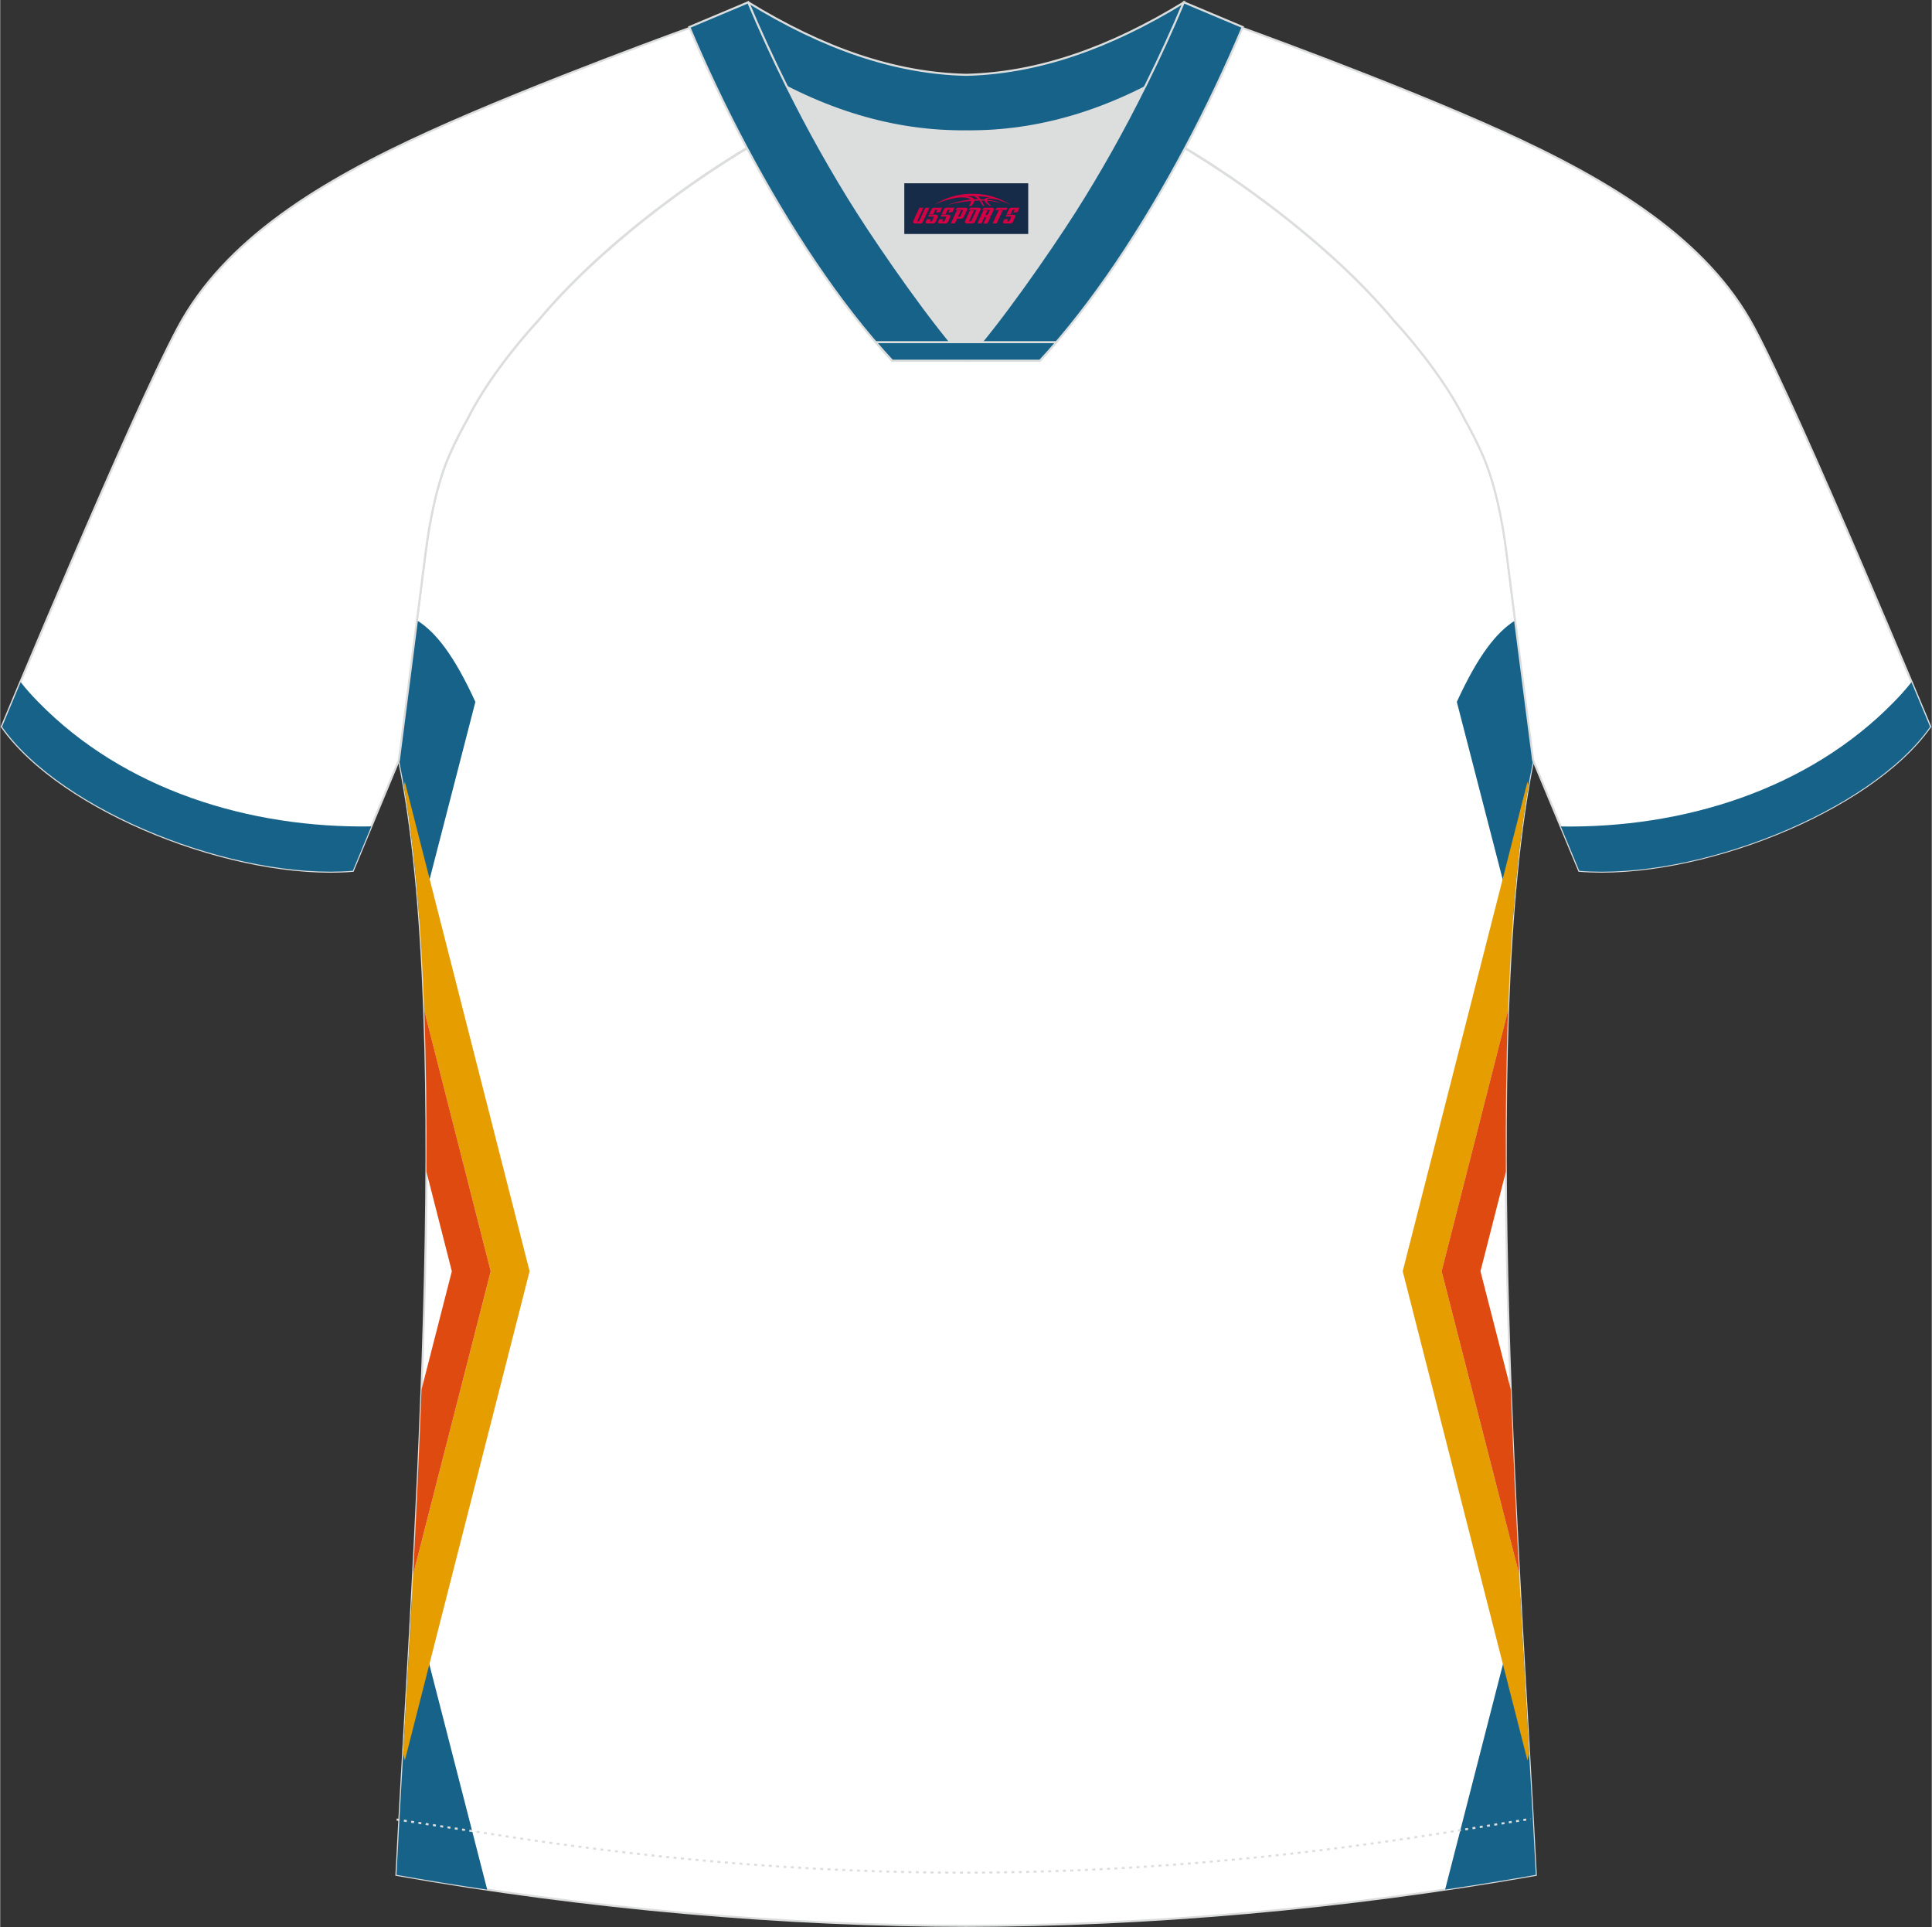
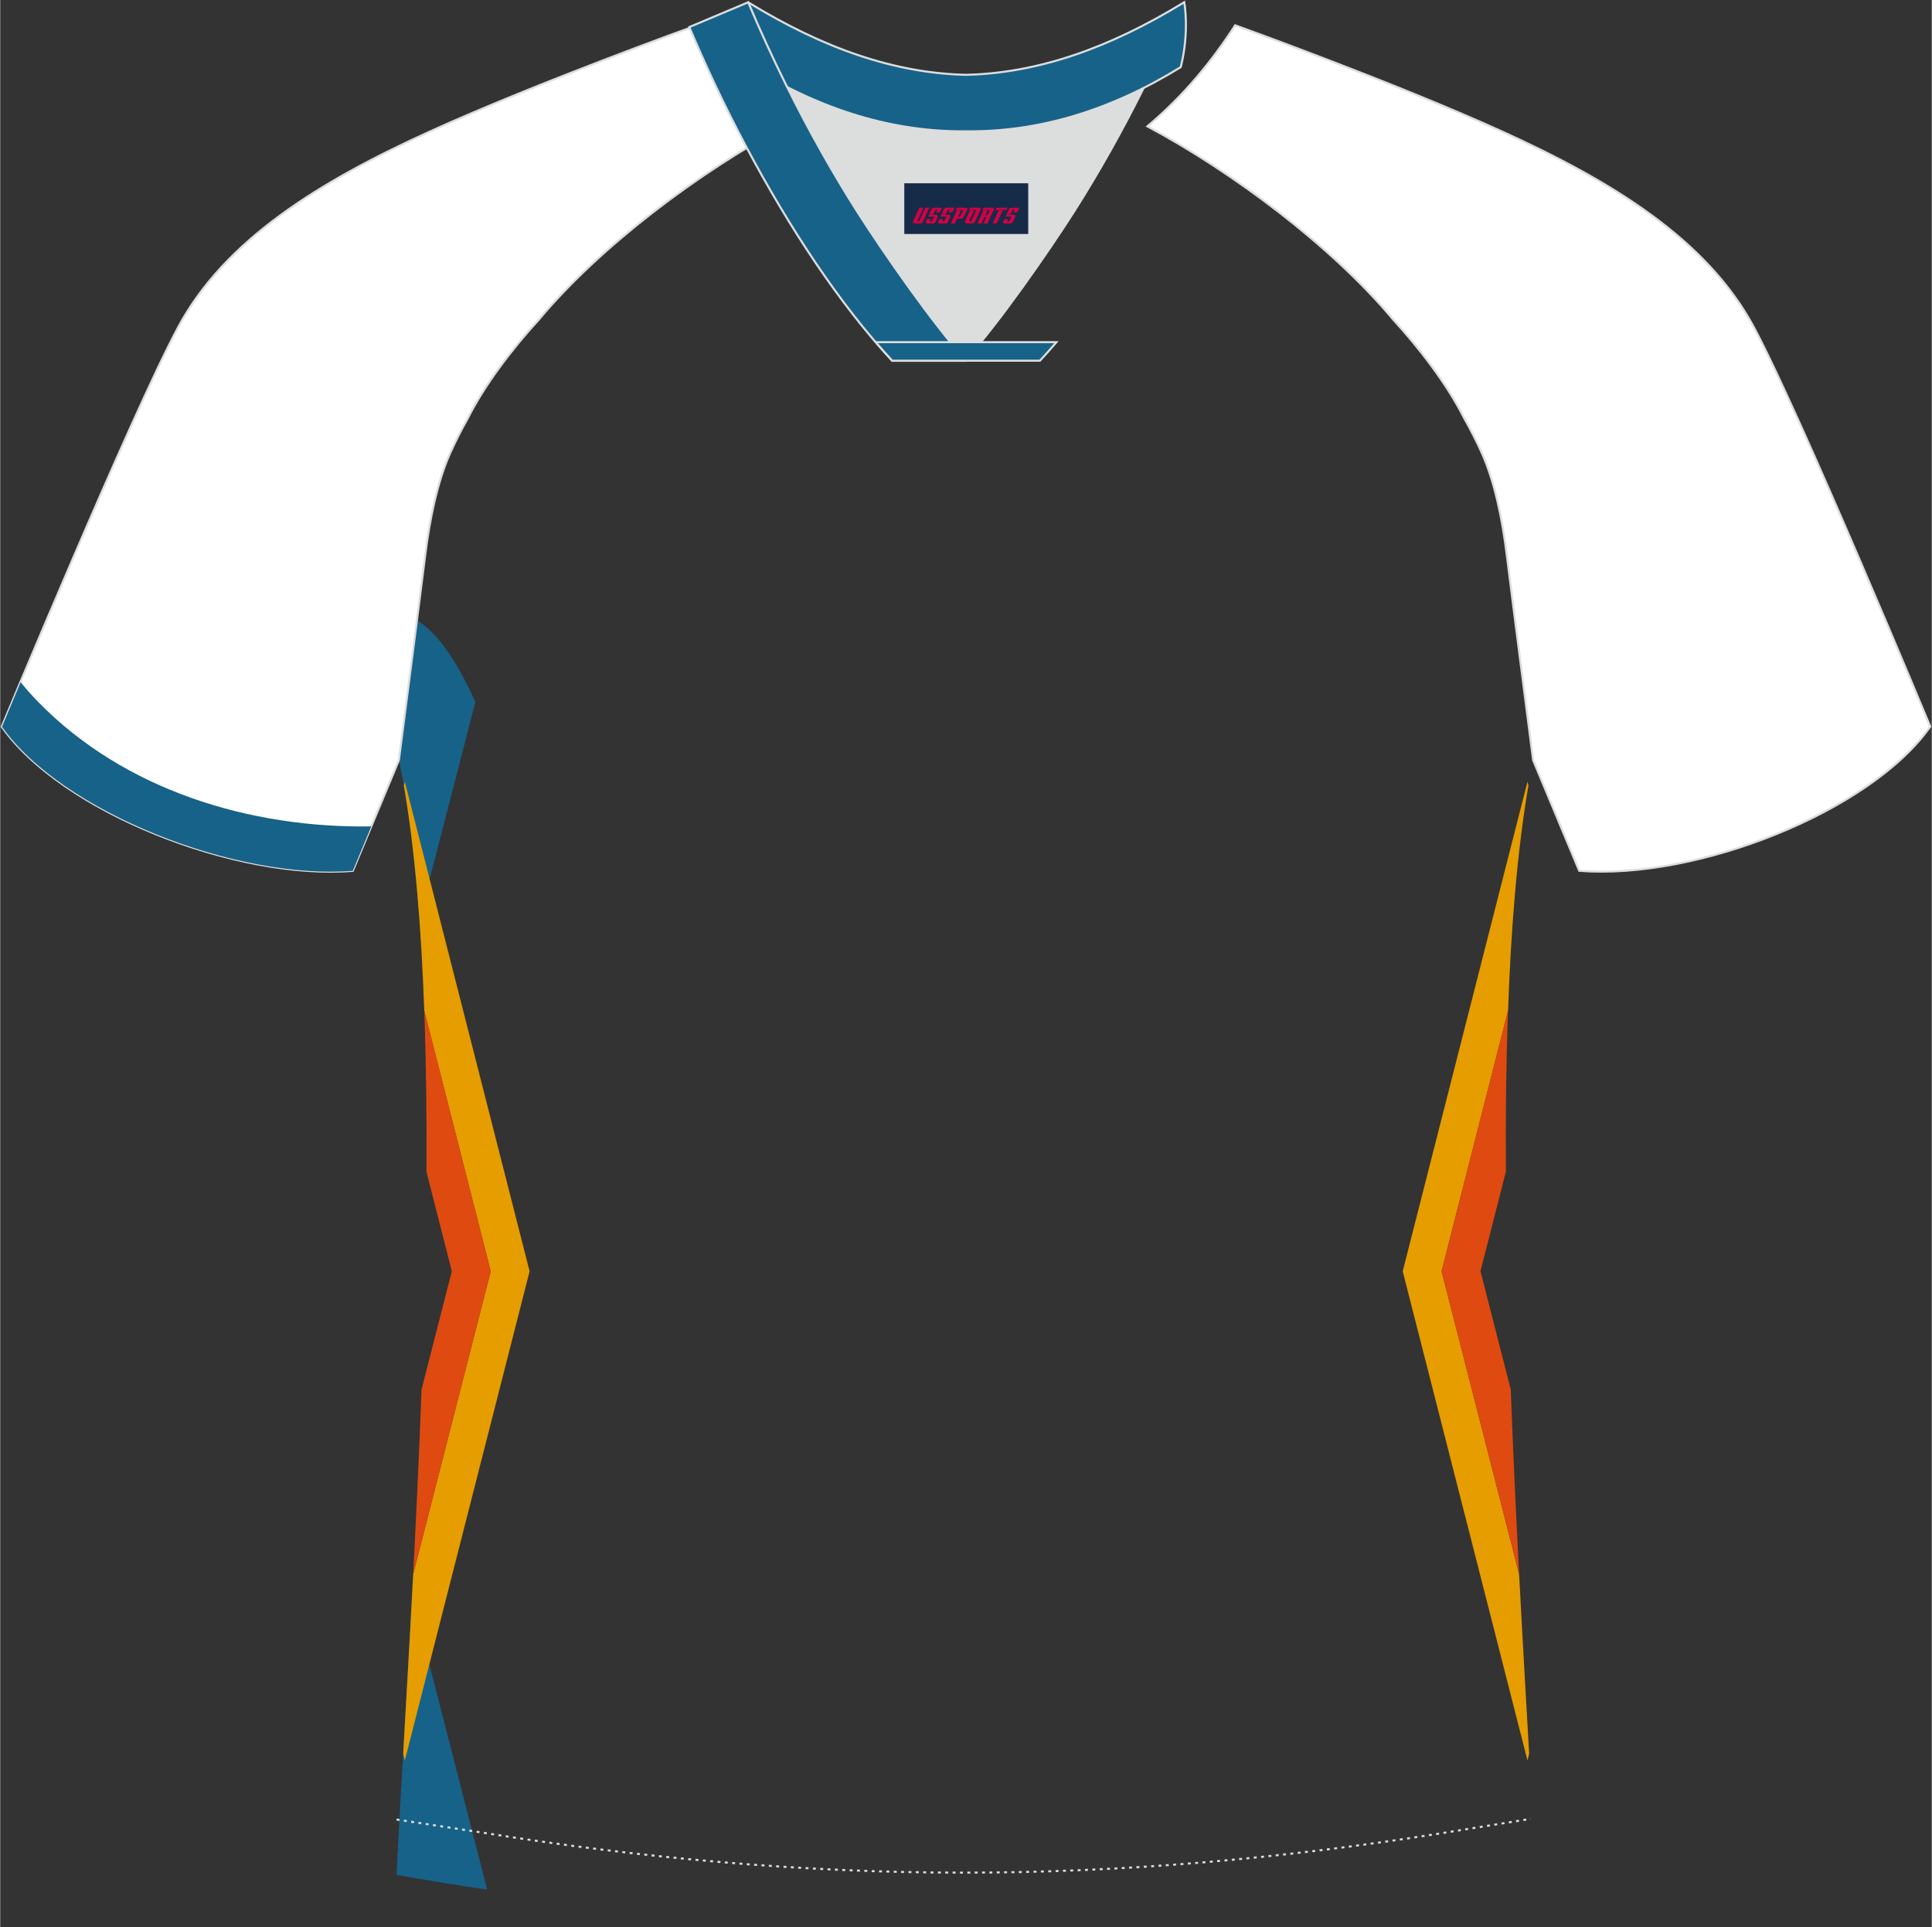
<svg xmlns="http://www.w3.org/2000/svg" version="1.1" id="图层_1" x="0px" y="0px" width="374px" height="373px" viewBox="0 0 374.1 373.18" enable-background="new 0 0 374.1 373.18" xml:space="preserve">
  <rect x="0" y="0" width="374.1" height="373.18" fill="#333333" stroke="none" />
  <g id="图层_1_1_">
-     <path fill-rule="evenodd" clip-rule="evenodd" fill="#FFFFFF" stroke="#DCDDDD" stroke-width="0.4" stroke-miterlimit="22.926" d="   M291.8,107.46c1.27,10.19,4.85,37.75,5.11,39.72c-10.87,52.6-2.19,162.32,0.49,215.86c-36.84,6.52-75.48,9.84-110.33,9.87   c-34.85-0.03-73.49-3.33-110.33-9.87c2.68-53.55,11.37-163.27,0.49-215.86c0.26-1.98,3.83-29.54,5.11-39.72   c0.85-6.79,2.31-14.08,4.84-19.69c1.01-2.26,2.15-4.48,3.4-6.7c3.26-6.52,8.78-13.68,13.7-19.03   c11.22-13.45,29.05-27.05,44.78-35.89c0.96-0.54-1.02-15.41-0.07-15.93c3.94,3.31,25.21,3.25,30.36,6.12l-2.65,0.68   c6.1,2.82,13,4.24,19.72,4.25c6.75-0.02-2.73-1.43,3.36-4.26l5.69-2.51c5.14-2.86,16.21-2.28,20.16-5.58   c0.73,0.39-1.96,16.43-1.22,16.86c15.89,8.83,34.07,22.62,45.44,36.25c4.93,5.36,10.46,12.51,13.71,19.03   c1.25,2.22,2.39,4.46,3.4,6.7C289.49,93.4,290.95,100.69,291.8,107.46z" />
    <g>
      <g>
        <path fill-rule="evenodd" clip-rule="evenodd" fill="#176289" d="M79.75,309.18l14.57,56.72c-5.89-0.87-11.75-1.82-17.57-2.86     C77.48,348.49,78.65,329.77,79.75,309.18L79.75,309.18z M81.18,177.95c-0.84-11.5-2.11-21.94-3.94-30.77     c0.18-1.39,1.99-15.32,3.49-27.05c3.57,2.23,7.13,6.66,11.3,15.78L81.18,177.95z" />
        <path fill-rule="evenodd" clip-rule="evenodd" fill="#E69D00" d="M78.37,151.38l24.16,94.78l-24.16,94.72l-0.33-1.29     c0.61-10.67,1.3-22.41,1.94-34.76L95,246.16L82.13,195.7c-0.59-16.32-1.82-31.24-3.95-43.57L78.37,151.38z" />
        <path fill-rule="evenodd" clip-rule="evenodd" fill="#DF4A10" d="M82.13,195.67L95,246.16l-15.02,58.67     c0.6-11.53,1.17-23.58,1.62-35.77l5.87-22.9l-4.92-19.28C82.62,216.14,82.49,205.64,82.13,195.67z" />
      </g>
      <g>
-         <path fill-rule="evenodd" clip-rule="evenodd" fill="#176289" d="M294.4,309.18l-14.56,56.71c5.89-0.87,11.75-1.82,17.57-2.85     C296.68,348.49,295.51,329.77,294.4,309.18L294.4,309.18z M293.41,120.14c1.5,11.72,3.32,25.65,3.5,27.04     c-1.82,8.82-3.09,19.26-3.94,30.77l-10.86-42.04C286.28,126.81,289.84,122.37,293.41,120.14z" />
        <path fill-rule="evenodd" clip-rule="evenodd" fill="#E69D00" d="M295.79,151.38l-24.16,94.78l24.16,94.72l0.33-1.29     c-0.61-10.67-1.3-22.41-1.94-34.76l-15.02-58.67l12.87-50.47c0.59-16.32,1.82-31.24,3.95-43.56L295.79,151.38z" />
        <path fill-rule="evenodd" clip-rule="evenodd" fill="#DF4A10" d="M292.03,195.66l-12.87,50.5l15.02,58.67     c-0.6-11.53-1.17-23.58-1.62-35.77l-5.87-22.9l4.92-19.28C291.54,216.14,291.66,205.64,292.03,195.66z" />
      </g>
    </g>
    <path fill-rule="evenodd" clip-rule="evenodd" fill="#FFFFFF" stroke="#DCDDDD" stroke-width="0.4" stroke-miterlimit="22.926" d="   M222.18,24.46c7.07-5.95,12.47-12.56,17-19.56c0,0,30.65,11,51.82,20.62s39.57,20.89,48.66,37.88   c9.09,16.98,34.14,77.29,34.14,77.29c-11.57,16.48-45.3,29.75-67.99,27.92l-8.92-21.41c0,0-3.8-29.27-5.12-39.84   c-0.84-6.79-2.31-14.08-4.84-19.69c-1.01-2.26-2.15-4.48-3.4-6.7c-3.26-6.52-8.78-13.68-13.7-19.03   C257.93,47.64,238.56,33.21,222.18,24.46z" />
    <path fill-rule="evenodd" clip-rule="evenodd" fill="#FFFFFF" stroke="#DCDDDD" stroke-width="0.4" stroke-miterlimit="22.926" d="   M151.92,24.46c-7.08-5.95-12.47-12.56-17-19.56c0,0-30.65,11-51.82,20.62C61.92,35.14,43.53,46.41,34.44,63.4S0.3,140.7,0.3,140.7   c11.57,16.48,45.29,29.75,67.99,27.92l8.92-21.41c0,0,3.8-29.27,5.12-39.84c0.85-6.79,2.31-14.08,4.84-19.69   c1.01-2.26,2.15-4.48,3.4-6.7c3.26-6.52,8.78-13.68,13.7-19.03C116.18,47.64,135.54,33.21,151.92,24.46z" />
    <path fill="none" stroke="#DCDDDD" stroke-width="0.4" stroke-miterlimit="22.926" stroke-dasharray="0.57,0.855" d="   M76.77,352.32c1.31,0.21,15.15,2.3,16.46,2.51c30.92,4.96,62,7.78,93.37,7.78c30.87,0,61.47-2.73,91.89-7.53   c1.8-0.28,16.14-2.59,17.94-2.89" />
    <path fill-rule="evenodd" clip-rule="evenodd" fill="#176289" stroke="#DCDDDD" stroke-width="0.4" stroke-miterlimit="22.926" d="   M145.56,13c13.7,8.45,27.56,12.58,41.54,12.43c14,0.15,27.84-3.98,41.54-12.43c1.75-6.96,0.68-12.57,0.68-12.57   c-14.64,8.97-28.45,13.73-42.24,14.06c-13.78-0.31-27.6-5.07-42.24-14.06C144.86,0.42,143.79,6.03,145.56,13z" />
    <path fill-rule="evenodd" clip-rule="evenodd" fill="#DCDDDD" d="M218.3,18.56c-10.33,4.7-20.71,6.99-31.2,6.88   c-10.48,0.11-20.87-2.18-31.2-6.88c-1.16-0.53-2.32-1.09-3.48-1.68c4.1,8.25,8.7,16.47,13.61,24.19   c4.88,7.69,14.81,21.99,21.06,28.74l-0.04,0.06c6.25-6.76,16.17-21.07,21.06-28.74c4.91-7.73,9.52-15.95,13.61-24.19l0.02-0.04   C220.6,17.47,219.45,18.02,218.3,18.56z" />
    <path fill-rule="evenodd" clip-rule="evenodd" fill="#176289" stroke="#DCDDDD" stroke-width="0.4" stroke-miterlimit="22.926" d="   M152.24,16.52c-2.68-5.4-5.16-10.82-7.37-16.08l-11.41,4.8c3.21,7.6,6.93,15.51,11.07,23.27c8.23,15.45,18.01,30.36,28.24,41.36   h14.29l0.04-0.06c-6.25-6.76-16.17-21.07-21.06-28.74c-4.91-7.72-9.52-15.95-13.61-24.19C152.36,16.75,152.3,16.63,152.24,16.52z" />
-     <path fill-rule="evenodd" clip-rule="evenodd" fill="#176289" stroke="#DCDDDD" stroke-width="0.4" stroke-miterlimit="22.926" d="   M221.86,16.52c2.68-5.4,5.16-10.82,7.37-16.08l11.41,4.8c-3.21,7.6-6.93,15.51-11.07,23.27c-8.23,15.45-18,30.36-28.24,41.36h-14.3   l-0.04-0.06c6.25-6.76,16.16-21.07,21.06-28.74c4.91-7.72,9.52-15.95,13.61-24.19C221.75,16.75,221.8,16.63,221.86,16.52z" />
    <path fill-rule="evenodd" clip-rule="evenodd" fill="#176289" stroke="#DCDDDD" stroke-width="0.4" stroke-miterlimit="22.926" d="   M187.06,69.85h14.3c1.08-1.16,2.15-2.36,3.21-3.6h-14.39h-0.09h-6.05h-14.48c1.07,1.24,2.14,2.44,3.21,3.6H187.06z" />
    <path fill-rule="evenodd" clip-rule="evenodd" fill="#176289" d="M71.87,160.02l-3.58,8.6c-22.68,1.83-56.39-11.43-67.94-27.9   c0,0,1.09-2.63,3.61-8.63c1.31,1.65,2.37,2.77,3.39,3.82C24.07,153.04,48.4,160.39,71.87,160.02z" />
-     <path fill-rule="evenodd" clip-rule="evenodd" fill="#176289" d="M302.25,160.03l3.58,8.6c22.68,1.83,56.39-11.43,67.94-27.9   c0,0-1.09-2.63-3.61-8.63c-1.31,1.65-2.37,2.77-3.39,3.82C350.05,153.05,325.71,160.4,302.25,160.03z" />
  </g>
  <g id="tag_logo">
    <rect y="35.49" fill="#162B48" width="24" height="9.818" x="175.1" />
    <g>
-       <path fill="#D30044" d="M191.06,38.68l0.005-0.011c0.131-0.311,1.085-0.262,2.351,0.071c0.715,0.24,1.44,0.54,2.193,0.9    c-0.218-0.147-0.447-0.289-0.682-0.42l0.011,0.005l-0.011-0.005c-1.478-0.845-3.218-1.418-5.1-1.62    c-1.282-0.115-1.658-0.082-2.411-0.055c-2.449,0.142-4.68,0.905-6.458,2.095c1.26-0.638,2.722-1.075,4.195-1.336    c1.467-0.18,2.476-0.033,2.771,0.344c-1.691,0.175-3.469,0.633-4.555,1.075c1.156-0.338,2.967-0.665,4.647-0.813    c0.016,0.251-0.115,0.567-0.415,0.96h0.475c0.376-0.382,0.584-0.725,0.595-1.004c0.333-0.022,0.66-0.033,0.971-0.033    C189.89,39.12,190.1,39.47,190.3,39.86h0.262c-0.125-0.344-0.295-0.687-0.518-1.036c0.207,0,0.393,0.005,0.567,0.011    c0.104,0.267,0.496,0.66,1.058,1.025h0.245c-0.442-0.365-0.753-0.753-0.835-1.004c1.047,0.065,1.696,0.224,2.885,0.513    C192.88,38.94,192.14,38.77,191.06,38.68z M188.62,38.59c-0.164-0.295-0.655-0.485-1.402-0.551    c0.464-0.033,0.922-0.055,1.364-0.055c0.311,0.147,0.589,0.344,0.84,0.589C189.16,38.57,188.89,38.58,188.62,38.59z M190.6,38.64c-0.224-0.016-0.458-0.027-0.715-0.044c-0.147-0.202-0.311-0.398-0.502-0.6c0.082,0,0.164,0.005,0.24,0.011    c0.72,0.033,1.429,0.125,2.138,0.273C191.09,38.24,190.71,38.4,190.6,38.64z" />
      <path fill="#D30044" d="M178.02,40.22L176.85,42.77C176.67,43.14,176.94,43.28,177.42,43.28l0.873,0.005    c0.115,0,0.251-0.049,0.327-0.175l1.342-2.891H179.18L177.96,42.85H177.79c-0.147,0-0.185-0.033-0.147-0.125l1.156-2.504H178.02L178.02,40.22z M179.88,41.57h1.271c0.36,0,0.584,0.125,0.442,0.425L181.12,43.03C181.02,43.25,180.75,43.28,180.52,43.28H179.6c-0.267,0-0.442-0.136-0.349-0.333l0.235-0.513h0.742L180.05,42.81C180.03,42.86,180.07,42.87,180.13,42.87h0.18    c0.082,0,0.125-0.016,0.147-0.071l0.376-0.813c0.011-0.022,0.011-0.044-0.055-0.044H179.71L179.88,41.57L179.88,41.57z M180.7,41.5h-0.78l0.475-1.025c0.098-0.218,0.338-0.256,0.578-0.256H182.42L182.03,41.06L181.25,41.18l0.262-0.562H181.22c-0.082,0-0.12,0.016-0.147,0.071L180.7,41.5L180.7,41.5z M182.29,41.57L182.12,41.94h1.069c0.06,0,0.06,0.016,0.049,0.044    L182.86,42.8C182.84,42.85,182.8,42.87,182.72,42.87H182.54c-0.055,0-0.104-0.011-0.082-0.06l0.175-0.376H181.89L181.66,42.95C181.56,43.14,181.74,43.28,182.01,43.28h0.916c0.24,0,0.502-0.033,0.605-0.251l0.475-1.031c0.142-0.3-0.082-0.425-0.442-0.425H182.29L182.29,41.57z M183.1,41.5l0.371-0.818c0.022-0.055,0.06-0.071,0.147-0.071h0.295L183.65,41.17l0.791-0.115l0.387-0.845H183.38c-0.24,0-0.48,0.038-0.578,0.256L182.33,41.5L183.1,41.5L183.1,41.5z M185.5,41.96h0.278c0.087,0,0.153-0.022,0.202-0.115    l0.496-1.075c0.033-0.076-0.011-0.12-0.125-0.12H184.95l0.431-0.431h1.522c0.355,0,0.485,0.153,0.393,0.355l-0.676,1.445    c-0.06,0.125-0.175,0.333-0.644,0.327l-0.649-0.005L184.89,43.28H184.11l1.178-2.558h0.785L185.5,41.96L185.5,41.96z     M188.09,42.77c-0.022,0.049-0.06,0.076-0.142,0.076h-0.191c-0.082,0-0.109-0.027-0.082-0.076l0.944-2.051h-0.785l-0.987,2.138    c-0.125,0.273,0.115,0.415,0.453,0.415h0.72c0.327,0,0.649-0.071,0.769-0.322l1.085-2.384c0.093-0.202-0.06-0.355-0.415-0.355    h-1.533l-0.431,0.431h1.38c0.115,0,0.164,0.033,0.131,0.104L188.09,42.77L188.09,42.77z M190.81,41.64h0.278    c0.087,0,0.158-0.022,0.202-0.115l0.344-0.753c0.033-0.076-0.011-0.12-0.125-0.12h-1.402l0.425-0.431h1.527    c0.355,0,0.485,0.153,0.393,0.355l-0.529,1.124c-0.044,0.093-0.147,0.18-0.393,0.18c0.224,0.011,0.256,0.158,0.175,0.327    l-0.496,1.075h-0.785l0.54-1.167c0.022-0.055-0.005-0.087-0.104-0.087h-0.235L190.04,43.28h-0.785l1.178-2.558h0.785L190.81,41.64L190.81,41.64z M193.38,40.73L192.2,43.28h0.785l1.184-2.558H193.38L193.38,40.73z M194.89,40.66l0.202-0.431h-2.1l-0.295,0.431    H194.89L194.89,40.66z M194.87,41.57h1.271c0.36,0,0.584,0.125,0.442,0.425l-0.475,1.031c-0.104,0.218-0.371,0.251-0.605,0.251    h-0.916c-0.267,0-0.442-0.136-0.349-0.333l0.235-0.513h0.742L195.04,42.81c-0.022,0.049,0.022,0.06,0.082,0.06h0.18    c0.082,0,0.125-0.016,0.147-0.071l0.376-0.813c0.011-0.022,0.011-0.044-0.049-0.044h-1.069L194.87,41.57L194.87,41.57z     M195.68,41.5H194.9l0.475-1.025c0.098-0.218,0.338-0.256,0.578-0.256h1.451l-0.387,0.845l-0.791,0.115l0.262-0.562h-0.295    c-0.082,0-0.12,0.016-0.147,0.071L195.68,41.5z" />
    </g>
  </g>
</svg>